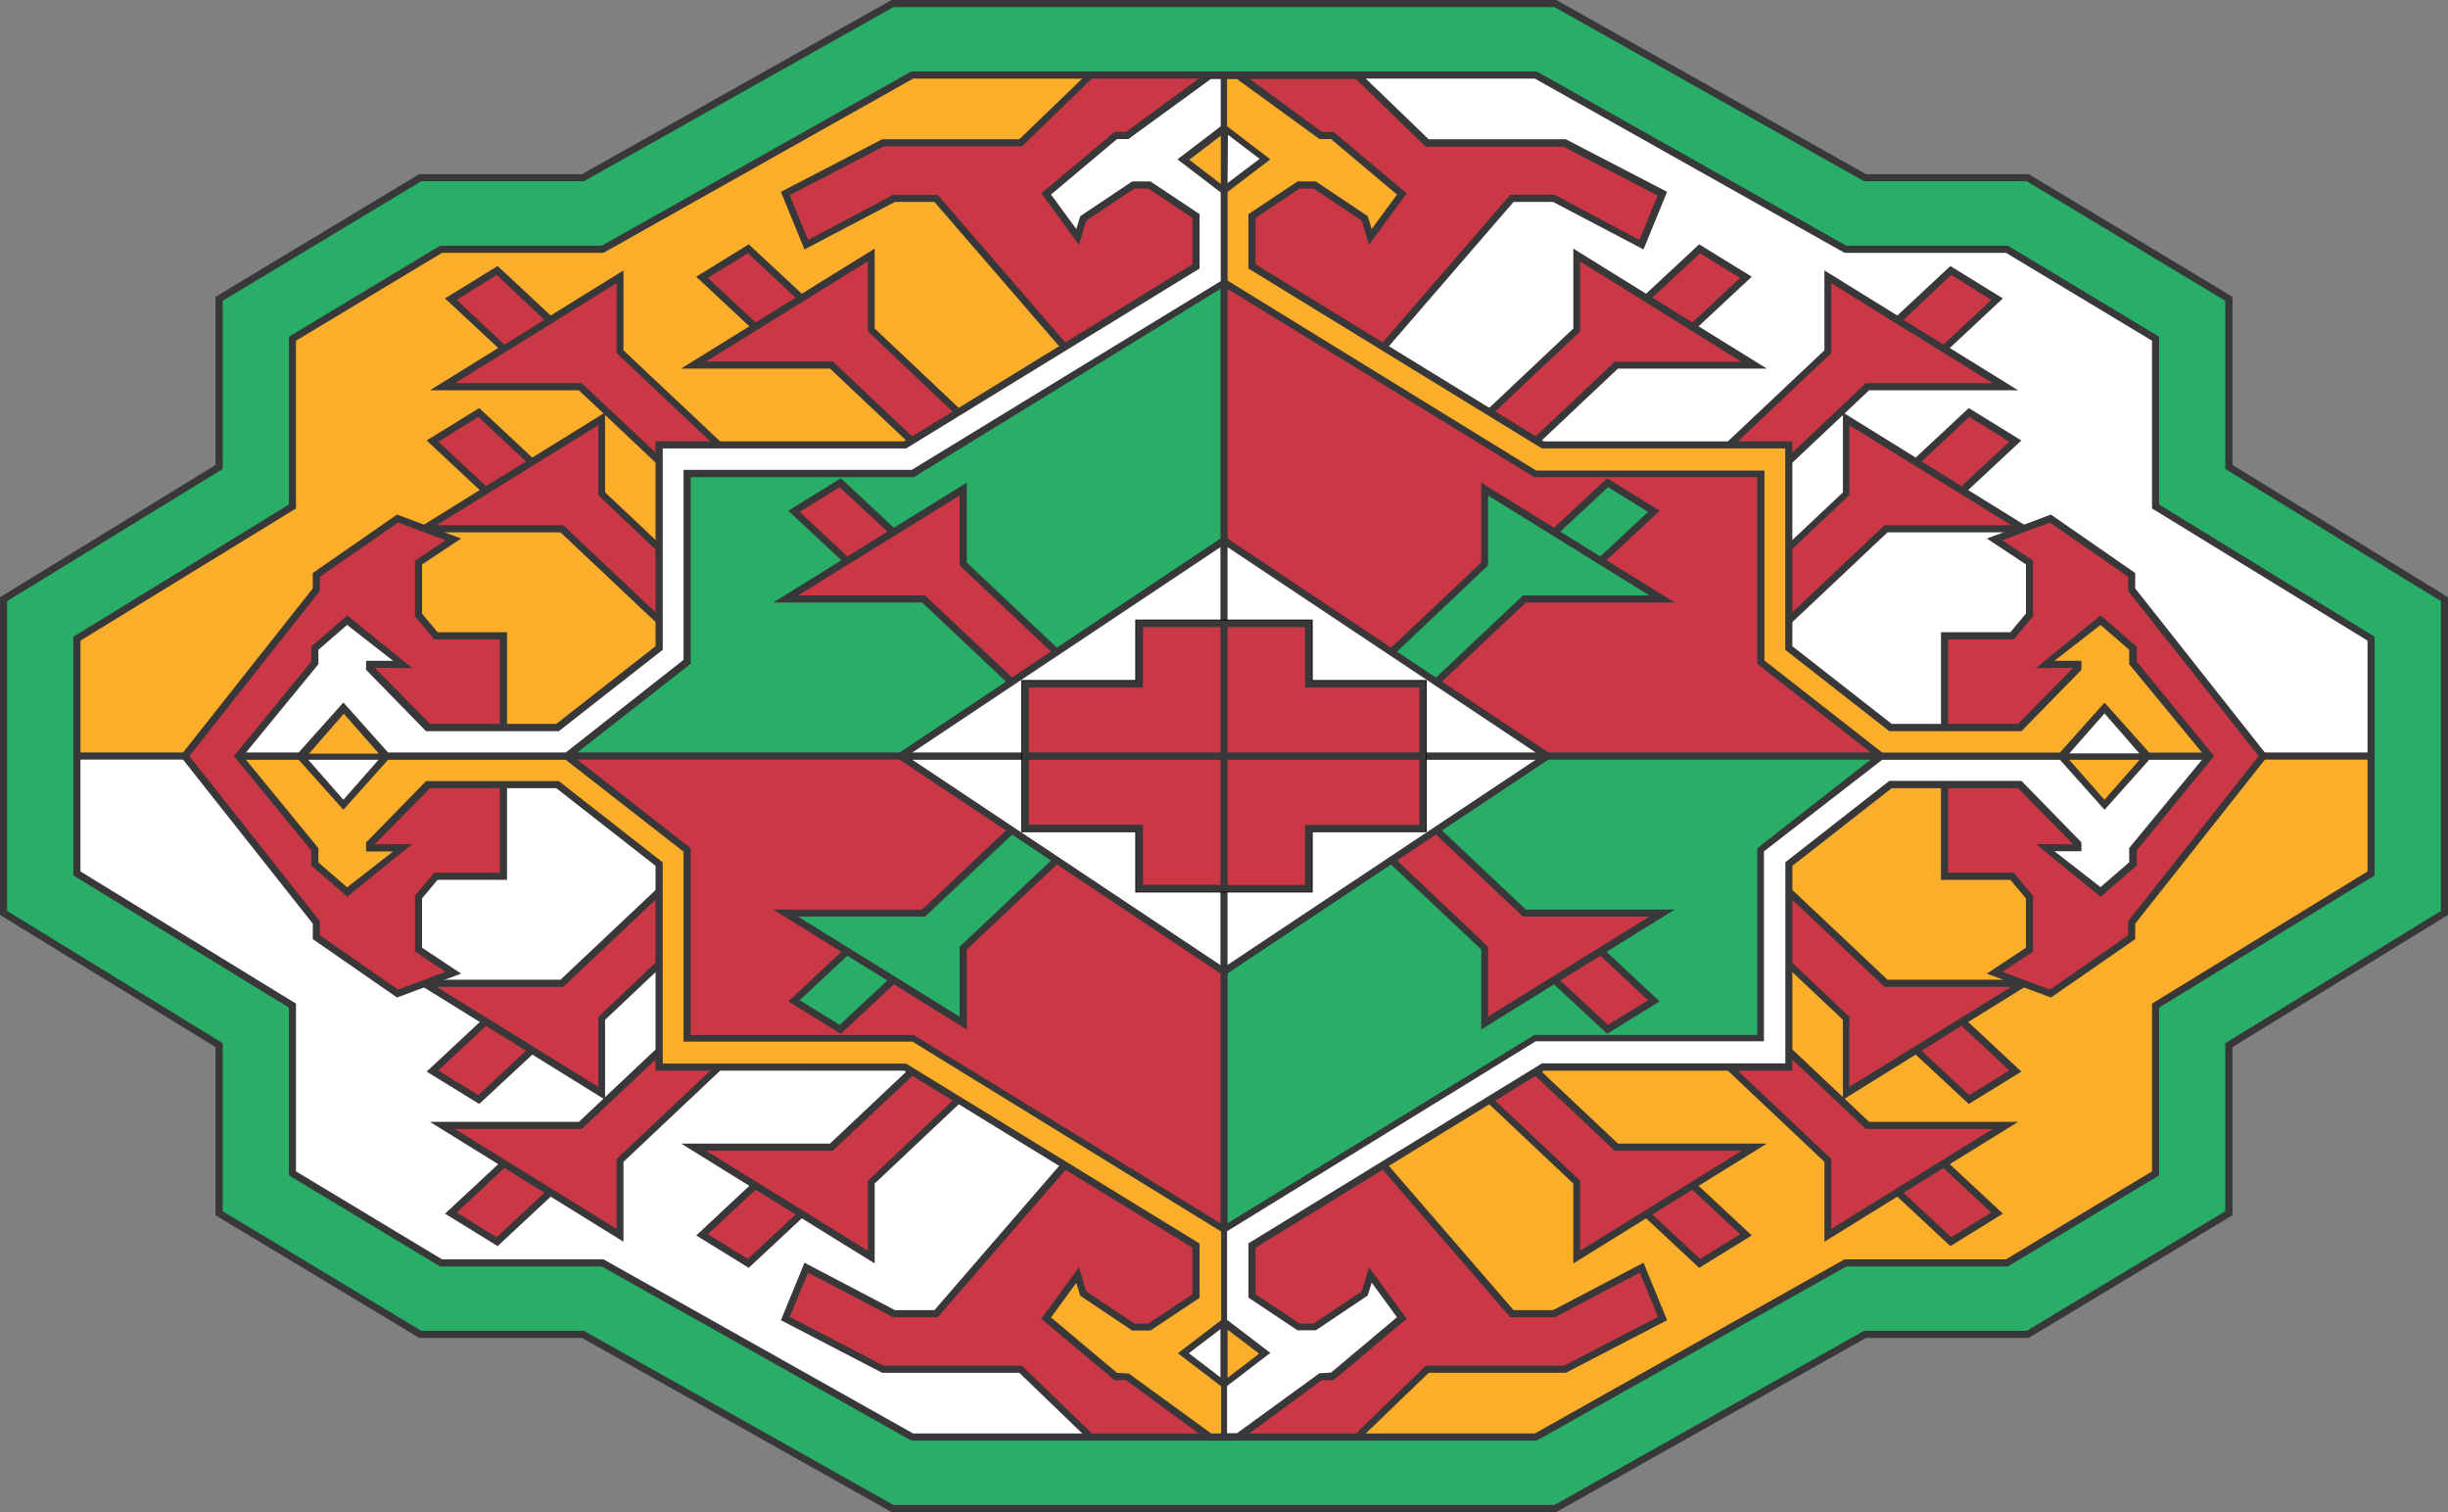
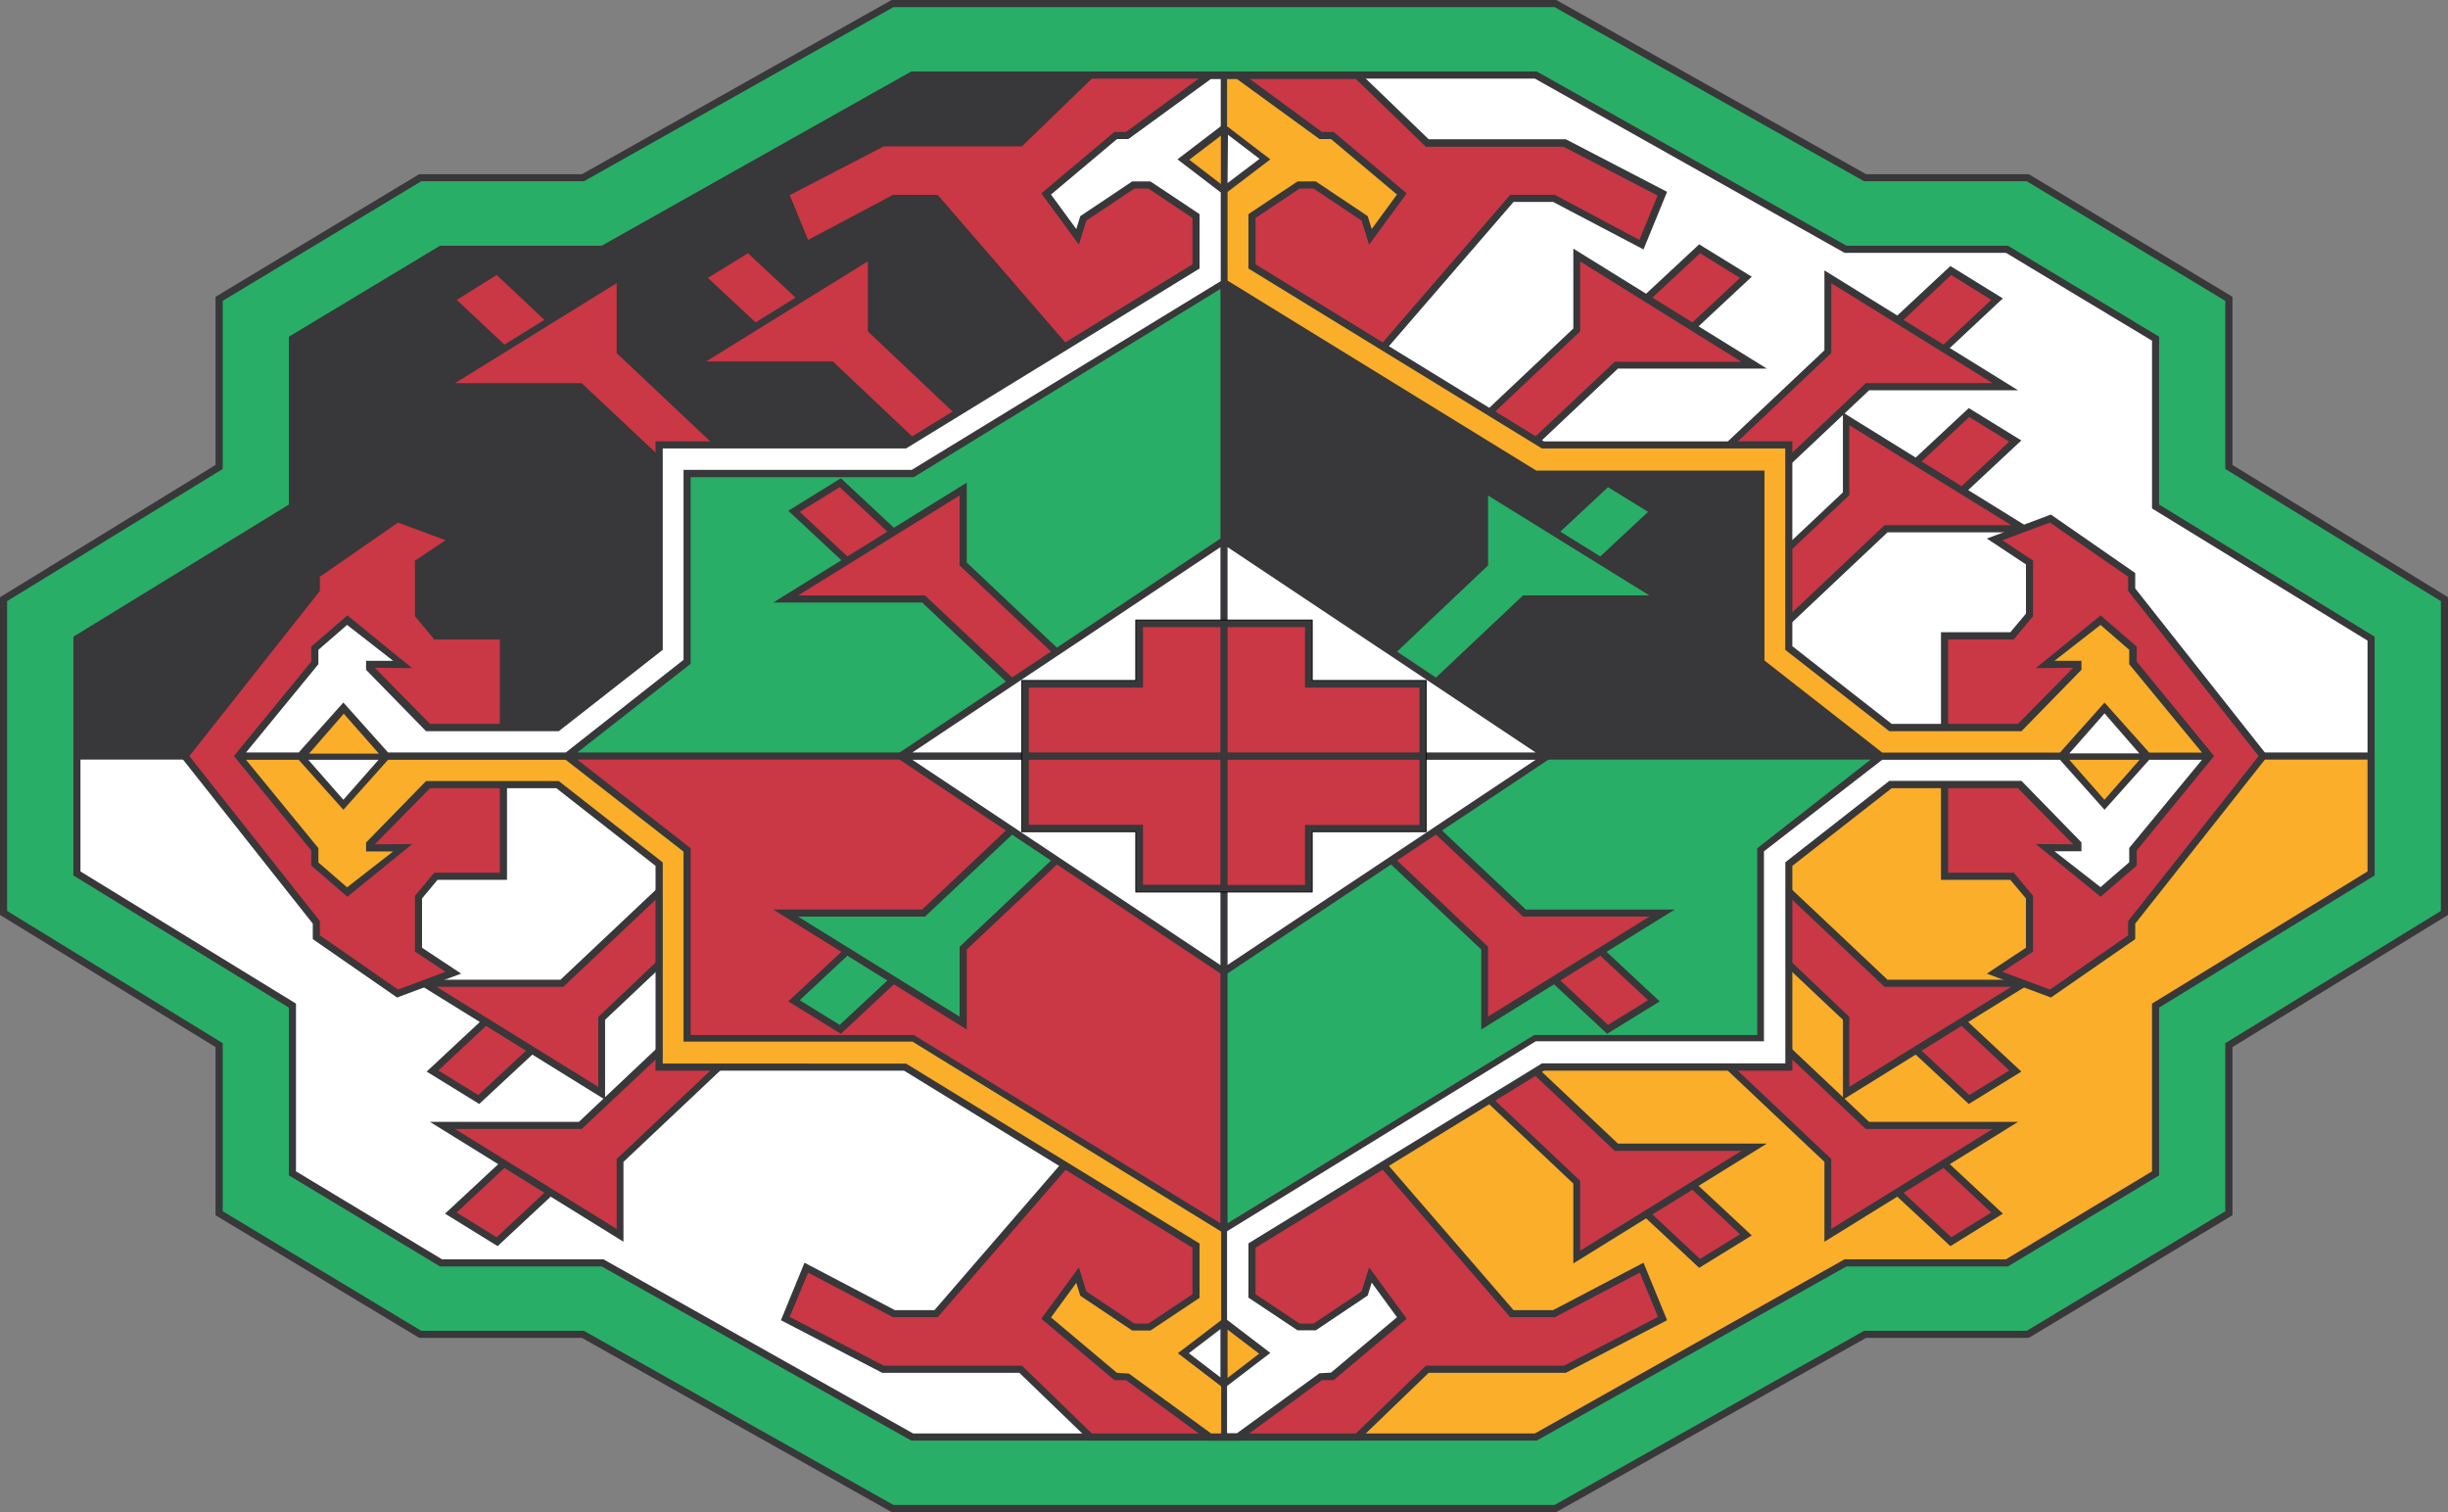
<svg xmlns="http://www.w3.org/2000/svg" viewBox="0 0 244.89 151.26">
  <rect x="0" y="0" width="244.89" height="151.26" fill="#808080" stroke="none" />
  <defs>
    <style>.cls-1,.cls-6{fill:#383739;}.cls-2{fill:#28ae66;}.cls-3{fill:#faae29;}.cls-4{fill:#fff;}.cls-5{fill:#ca3745;}.cls-6{stroke:#000;stroke-width:0.08px;}</style>
  </defs>
  <g id="Слой_2" data-name="Слой 2">
    <g id="Countryflags.com">
      <polygon id="_443" data-name="443" class="cls-1" points="89.19 151.25 58.22 133.83 41.94 133.83 21.56 121.56 21.56 104.74 0 91.52 0 59.74 21.56 46.51 21.56 29.69 41.94 17.42 58.22 17.42 89.19 0 155.69 0 186.67 17.42 202.95 17.42 223.33 29.69 223.33 46.51 244.89 59.74 244.89 91.52 223.33 104.74 223.33 121.56 202.95 133.83 186.67 133.83 155.69 151.25 89.19 151.25" />
      <polygon id="_442" data-name="442" class="cls-2" points="155.51 150.54 186.48 133.12 202.75 133.12 222.61 121.16 222.61 104.35 244.18 91.12 244.18 60.13 222.61 46.91 222.61 30.09 202.75 18.13 186.48 18.13 155.51 0.71 89.38 0.71 58.41 18.13 42.14 18.13 22.28 30.09 22.28 46.91 0.71 60.13 0.71 91.12 22.28 104.35 22.28 121.16 42.14 133.12 58.41 133.12 89.38 150.54 155.51 150.54" />
      <polygon id="_441" data-name="441" class="cls-1" points="91.16 144.1 60.19 126.68 44.02 126.68 28.9 117.57 28.9 100.79 7.34 87.57 7.34 63.69 28.9 50.47 28.9 33.68 44.02 24.58 60.19 24.58 91.16 7.15 153.73 7.15 184.71 24.58 200.87 24.58 215.99 33.68 215.99 50.47 237.55 63.69 237.55 87.57 215.99 100.79 215.99 117.57 200.87 126.68 184.71 126.68 153.73 144.1 91.16 144.1" />
      <polygon id="_440" data-name="440" class="cls-3" points="200.67 125.97 215.28 117.17 215.28 100.39 236.84 87.17 236.84 75.98 122.8 75.98 122.8 143.39 153.54 143.39 184.52 125.97 200.67 125.97" />
-       <polygon id="_439" data-name="439" class="cls-3" points="29.61 34.08 29.61 50.86 8.05 64.08 8.05 75.27 122.09 75.27 122.09 7.86 91.35 7.86 60.37 25.29 44.22 25.29 29.61 34.08" />
      <polygon id="_438" data-name="438" class="cls-4" points="29.61 117.17 44.22 125.97 60.37 125.97 91.35 143.39 122.09 143.39 122.09 75.98 8.05 75.98 8.05 87.17 29.61 100.39 29.61 117.17" />
      <polygon id="_437" data-name="437" class="cls-4" points="215.28 50.86 215.28 34.08 200.67 25.29 184.52 25.29 153.54 7.86 122.8 7.86 122.8 75.27 236.84 75.27 236.84 64.08 215.28 50.86" />
      <polygon id="_436" data-name="436" class="cls-1" points="174.14 51.15 170.03 46.81 182.51 35.04 182.51 27.05 189.8 31.56 195.11 26.61 200.36 29.85 195.05 34.81 201.88 39.04 186.98 39.04 174.14 51.15" />
      <path id="_435" data-name="435" class="cls-5" d="M195.19,27.5,190.42,32l4,2.47L199.2,30Zm-12,.82v7L171,46.84l3.13,3.31,12.52-11.82h12.69Z" />
      <polygon id="_434" data-name="434" class="cls-1" points="149.01 48.98 144.91 44.64 157.39 32.86 157.39 24.87 164.67 29.38 169.98 24.44 175.24 27.68 169.92 32.64 176.75 36.87 161.85 36.87 149.01 48.98" />
      <path id="_433" data-name="433" class="cls-5" d="M170.07,25.33l-4.77,4.44,4,2.48,4.77-4.45Zm-12,.82v7l-12.19,11.5L149,48l12.53-11.81h12.68Z" />
      <polygon id="_432" data-name="432" class="cls-1" points="175.98 65.36 171.87 61.02 184.36 49.25 184.36 41.26 191.64 45.77 196.95 40.82 202.21 44.06 196.89 49.02 203.72 53.25 188.82 53.25 175.98 65.36" />
      <path id="_431" data-name="431" class="cls-5" d="M197,41.71l-4.77,4.45,4,2.47L201,44.18Zm-12,.82v7l-12.19,11.5L176,64.36l12.52-11.82h12.69Z" />
      <polygon id="_430" data-name="430" class="cls-1" points="174.14 100.1 170.03 104.44 182.51 116.22 182.51 124.21 189.8 119.7 195.11 124.65 200.36 121.4 195.05 116.45 201.88 112.22 186.98 112.22 174.14 100.1" />
      <path id="_429" data-name="429" class="cls-5" d="M195.19,123.76l-4.77-4.45,4-2.48,4.78,4.46-4,2.47Zm-12-.83v-7L171,104.41l3.13-3.3,12.52,11.82h12.69Z" />
      <polygon id="_428" data-name="428" class="cls-1" points="149.01 102.28 144.91 106.62 157.39 118.39 157.39 126.38 164.67 121.87 169.98 126.82 175.24 123.58 169.92 118.62 176.75 114.39 161.85 114.39 149.01 102.28" />
      <path id="_427" data-name="427" class="cls-5" d="M170.07,125.93l-4.77-4.45,4-2.47,4.77,4.45Zm-12-.82v-7l-12.19-11.5,3.13-3.31,12.53,11.82h12.68Z" />
      <polygon id="_426" data-name="426" class="cls-1" points="175.98 85.89 171.87 90.23 184.36 102.01 184.36 110 191.64 105.49 196.95 110.43 202.21 107.19 196.89 102.23 203.72 98 188.82 98 175.98 85.89" />
      <path id="_425" data-name="425" class="cls-5" d="M197,109.54l-4.77-4.44,4-2.48,4.78,4.46Zm-12-.82v-7L172.88,90.2,176,86.9l12.52,11.81h12.69Z" />
      <polygon id="_424" data-name="424" class="cls-1" points="70.75 100.1 74.86 104.44 62.37 116.22 62.37 124.21 55.09 119.7 49.78 124.65 44.52 121.4 49.84 116.45 43.01 112.22 57.91 112.22 70.75 100.1" />
      <path id="_423" data-name="423" class="cls-5" d="M49.69,123.76l4.77-4.45-4-2.48-4.78,4.46,4,2.47Zm12-.83v-7l12.19-11.5-3.13-3.3L58.19,112.93H45.51Z" />
-       <polygon id="_422" data-name="422" class="cls-1" points="95.87 102.28 99.98 106.62 87.5 118.39 87.5 126.38 80.21 121.87 74.9 126.82 69.65 123.58 74.96 118.62 68.14 114.39 83.03 114.39 95.87 102.28" />
-       <path id="_421" data-name="421" class="cls-5" d="M74.82,125.93l4.77-4.45-4-2.47-4.78,4.45Zm12-.82v-7L99,106.59l-3.12-3.31L83.32,115.1H70.63Z" />
      <polygon id="_420" data-name="420" class="cls-1" points="68.91 85.89 73.01 90.23 60.53 102.01 60.53 110 53.25 105.49 47.94 110.43 42.68 107.19 48 102.23 41.17 98 56.07 98 68.91 85.89" />
      <path id="_419" data-name="419" class="cls-5" d="M47.85,109.54l4.77-4.44-4-2.48-4.77,4.46Zm12-.82v-7L72,90.2l-3.13-3.3L56.35,98.71H43.67Z" />
      <polygon id="_418" data-name="418" class="cls-1" points="70.75 51.15 74.86 46.81 62.37 35.04 62.37 27.05 55.09 31.56 49.78 26.61 44.52 29.85 49.84 34.81 43.01 39.04 57.91 39.04 70.75 51.15" />
      <path id="_417" data-name="417" class="cls-5" d="M49.69,27.5,54.46,32l-4,2.47L45.69,30Zm12,.82v7l12.19,11.5-3.13,3.31L58.19,38.33H45.51Z" />
      <polygon id="_416" data-name="416" class="cls-1" points="95.87 48.98 99.98 44.64 87.5 32.86 87.5 24.87 80.21 29.38 74.9 24.44 69.65 27.68 74.96 32.64 68.13 36.87 83.03 36.87 95.87 48.98" />
      <path id="_415" data-name="415" class="cls-5" d="M74.82,25.33l4.77,4.44-4,2.48L70.81,27.8Zm12,.82v7L99,44.67,95.84,48,83.32,36.16H70.63l16.15-10Z" />
      <polygon id="_414" data-name="414" class="cls-1" points="68.91 65.36 73.01 61.02 60.53 49.25 60.53 41.26 53.25 45.77 47.94 40.82 42.68 44.06 47.99 49.02 41.17 53.25 56.07 53.25 68.91 65.36" />
-       <path id="_413" data-name="413" class="cls-5" d="M47.85,41.71l4.77,4.45-4,2.47-4.77-4.45Zm12,.82v7L72,61.05l-3.13,3.31L56.35,52.54H43.67Z" />
      <polygon id="_412" data-name="412" class="cls-1" points="164.41 24.95 166.77 19.19 156.64 13.93 142.92 13.93 135.89 7.15 109 7.15 101.97 13.93 88.25 13.93 78.12 19.19 80.48 24.95 89.52 20.2 93.48 20.2 107.33 36.23 122.44 27.03 137.56 36.23 151.41 20.2 155.37 20.2 164.41 24.95" />
      <polygon id="_411" data-name="411" class="cls-1" points="164.41 126.31 166.77 132.06 156.64 137.32 142.92 137.32 135.89 144.1 109 144.1 101.97 137.32 88.25 137.32 78.12 132.06 80.48 126.31 89.52 131.05 93.48 131.05 107.33 115.03 122.44 124.23 137.56 115.03 151.41 131.05 155.37 131.05 164.41 126.31" />
      <polygon id="_410" data-name="410" class="cls-1" points="50.72 63.24 43.77 63.24 42.22 61.38 42.22 56.46 46.13 53.87 39.72 51.47 39.56 51.58 31.29 57.32 31.29 58.86 18.03 75.63 31.29 92.39 31.29 93.94 39.72 99.78 46.13 97.39 42.22 94.8 42.22 89.87 43.77 88.01 50.72 88.01 50.72 63.24" />
      <polygon id="_409" data-name="409" class="cls-5" points="32 93.56 32 92.14 18.94 75.63 32 59.11 32 57.69 39.82 52.27 44.57 54.04 41.51 56.08 41.51 61.64 43.44 63.96 50 63.96 50 87.3 43.44 87.3 41.51 89.61 41.51 95.18 44.57 97.21 39.82 98.99 32 93.56" />
      <polygon id="_408" data-name="408" class="cls-1" points="194.17 63.24 201.11 63.24 202.67 61.38 202.67 56.46 198.76 53.87 205.17 51.47 205.32 51.58 213.6 57.32 213.6 58.86 226.85 75.63 213.6 92.39 213.6 93.94 205.17 99.78 198.76 97.39 202.67 94.8 202.67 89.87 201.11 88.01 194.17 88.01 194.17 63.24" />
      <polygon id="_407" data-name="407" class="cls-5" points="212.89 93.56 212.89 92.14 225.95 75.63 212.89 59.11 212.89 57.69 205.07 52.27 200.31 54.04 203.38 56.08 203.38 61.64 201.45 63.96 194.88 63.96 194.88 87.3 201.45 87.3 203.38 89.61 203.38 95.18 200.31 97.21 205.07 98.99 212.89 93.56" />
      <path id="_406" data-name="406" class="cls-5" d="M122.09,7.86V26.41l-14.61,8.9L93.8,19.49H89.34L80.84,24,79,19.52l9.41-4.88h13.82l7-6.78Zm.71,2V26.41l14.61,8.9,13.67-15.82h4.46L164,24l1.82-4.44-9.4-4.88H142.64l-7-6.78H122.8v2Z" />
      <path id="_405" data-name="405" class="cls-5" d="M122.09,143.39V124.85L107.48,116,93.8,131.76H89.34l-8.5-4.46L79,131.73l9.41,4.88h13.82l7,6.78Zm.71-2V124.85l14.61-8.9,13.67,15.81h4.46l8.5-4.46,1.82,4.43-9.4,4.88H142.64l-7,6.78H122.8v-2Z" />
      <polygon id="_404" data-name="404" class="cls-1" points="55.65 78.84 43.02 78.84 37.49 84.46 41.23 84.43 34.75 89.7 31.14 86.58 31.14 85.07 23.4 75.63 31.14 66.18 31.14 64.68 34.75 61.56 41.23 66.83 37.49 66.8 43.02 72.41 55.65 72.41 65.58 64.64 65.58 44.15 90.44 44.15 119.29 26.44 119.29 21.8 114.88 18.86 113.48 18.86 108.67 22.07 107.93 24.47 104.17 19.34 111.48 13.2 112.64 13.2 120.89 7.15 124 7.15 132.24 13.2 133.41 13.2 140.72 19.34 136.96 24.47 136.21 22.07 131.41 18.86 130.01 18.86 125.6 21.8 125.6 26.44 154.45 44.15 179.3 44.15 179.3 64.64 189.24 72.41 201.87 72.41 207.4 66.8 203.66 66.83 210.14 61.56 213.75 64.68 213.75 66.18 221.49 75.63 213.75 85.07 213.75 86.58 210.14 89.7 203.66 84.43 207.4 84.46 201.87 78.84 189.24 78.84 179.3 86.61 179.3 107.1 154.45 107.1 125.6 124.81 125.6 129.46 130.01 132.4 131.41 132.4 136.21 129.18 136.96 126.78 140.72 131.91 133.41 138.05 132.24 138.05 124 144.1 120.89 144.1 112.64 138.05 111.48 138.05 104.17 131.91 107.93 126.78 108.67 129.18 113.48 132.4 114.88 132.4 119.29 129.46 119.29 124.81 90.44 107.1 65.58 107.1 65.58 86.61 55.65 78.84" />
      <path id="_403" data-name="403" class="cls-3" d="M122.8,133l3.16,2.41-3.16,2.42Zm-10,4.39h.12l8.24,6h1v-4.72l-4.33-3.31,4.33-3.3v-8.87l-30.88-19H68.38v-19L56.59,76H38.82l-4.47,5-4.47-5H24.61l7.24,8.84v1.43l2.87,2.49,4.61-3.59-2.71,0v-.89l6-6.15H55.9l10.4,8.14v20.12H90.64l29.36,18v5.43l-4.91,3.27h-1.83l-5.19-3.48-.4-1.29-2.53,3.46,6.59,5.54Zm-78.41-66,3.52,4h-7Zm87.74-57.82-3.16,2.41,3.16,2.42ZM207,76l3.52,4,3.52-4ZM132,13.91l-8.25-6h-1v4.72l4.33,3.31L122.8,19.2v8.87l30.88,19h22.83v19l11.78,9.21h17.78l4.46-5,4.47,5h5.28L213,66.44V65l-2.87-2.49-4.61,3.59,2.7,0V67l-6,6.14H189L178.59,65V44.86H154.25l-29.36-18V21.42l4.91-3.27h1.83l5.19,3.47.4,1.29,2.53-3.45-6.6-5.55Z" />
      <path id="_402" data-name="402" class="cls-4" d="M122.09,137.78l-3.16-2.42,3.16-2.41ZM37.87,76l-3.52,4-3.51-4Zm94.25,61.36H132l-8.25,6h-1v-4.72l4.33-3.31-4.33-3.31v-8.86l30.88-19h22.83v-19L188.29,76h17.78l4.46,5L215,76h5.28L213,84.82v1.43l-2.87,2.49-4.61-3.59,2.7,0v-.89l-6-6.15H189l-10.4,8.14v20.12H154.25l-29.36,18v5.43l4.91,3.27h1.83l5.19-3.48.4-1.29,2.53,3.46-6.6,5.54Zm78.41-66-3.52,4h7ZM112.88,13.91l8.24-6h1v4.72l-4.33,3.31,4.33,3.31v8.87L91.21,47H68.38v19L56.6,75.27H38.82l-4.47-5-4.47,5H24.61l7.24-8.83V65l2.87-2.49,4.61,3.59-2.71,0V67l6,6.14H55.9L66.3,65V44.86H90.64l29.36-18V21.42l-4.91-3.27h-1.83l-5.19,3.47-.4,1.29-2.53-3.45,6.6-5.55Zm9.92,4.4L126,15.89l-3.16-2.41Z" />
      <polygon id="_401" data-name="401" class="cls-2" points="122.09 28.9 91.41 47.73 69.09 47.73 69.09 66.4 57.75 75.27 122.09 75.27 122.09 28.9" />
      <polygon id="_400" data-name="400" class="cls-2" points="122.8 122.36 153.48 103.53 175.79 103.53 175.79 84.85 187.14 75.98 122.8 75.98 122.8 122.36" />
-       <polygon id="_399" data-name="399" class="cls-5" points="187.14 75.27 175.79 66.4 175.79 47.73 153.48 47.73 122.8 28.9 122.8 75.27 187.14 75.27" />
      <polygon id="_398" data-name="398" class="cls-5" points="57.75 75.98 69.09 84.85 69.09 103.53 91.41 103.53 122.09 122.36 122.09 75.98 57.75 75.98" />
      <polygon id="_397" data-name="397" class="cls-1" points="105.08 72.38 109.19 68.05 96.71 56.27 96.71 48.28 89.42 52.79 84.12 47.84 78.86 51.09 84.17 56.04 77.35 60.27 92.25 60.27 105.08 72.38" />
      <path id="_396" data-name="396" class="cls-5" d="M84,48.73l4.77,4.45-4,2.48L80,51.2l4-2.47Zm12,.83v7l12.19,11.49-3.13,3.31L92.53,59.56H79.84L96,49.56Z" />
      <polygon id="_395" data-name="395" class="cls-1" points="139.8 78.87 135.69 83.21 148.18 94.98 148.18 102.98 155.46 98.46 160.77 103.41 166.03 100.17 160.71 95.21 167.54 90.98 152.64 90.98 139.8 78.87" />
      <path id="_394" data-name="394" class="cls-5" d="M160.86,102.52l-4.77-4.44,4-2.48,4.78,4.45Zm-12-.82v-7L136.7,83.18l3.13-3.3,12.53,11.81H165l-16.15,10Z" />
      <polygon id="_393" data-name="393" class="cls-1" points="105.08 78.87 109.19 83.21 96.71 94.98 96.71 102.98 89.42 98.46 84.12 103.41 78.86 100.17 84.17 95.21 77.35 90.98 92.25 90.98 105.08 78.87" />
      <path id="_392" data-name="392" class="cls-2" d="M84,102.52l4.77-4.44-4-2.48L80,100.05Zm12-.82v-7l12.19-11.5-3.13-3.3L92.53,91.69H79.84Z" />
      <polygon id="_391" data-name="391" class="cls-1" points="139.8 72.38 135.69 68.05 148.18 56.27 148.18 48.28 155.46 52.79 160.77 47.84 166.03 51.09 160.71 56.04 167.54 60.27 152.64 60.27 139.8 72.38" />
      <path id="_390" data-name="390" class="cls-2" d="M160.86,48.73l-4.77,4.45,4,2.48,4.78-4.46Zm-12,.83v7L136.7,68.07l3.13,3.31,12.53-11.82H165l-16.15-10Z" />
      <polygon id="_389" data-name="389" class="cls-1" points="155.43 75.63 122.44 97.61 89.46 75.63 122.44 53.64 155.43 75.63" />
      <path id="_388" data-name="388" class="cls-4" d="M122.09,54.73,91.27,75.27h30.82Zm.71,20.54h30.82L122.8,54.73ZM91.27,76l30.82,20.54V76ZM122.8,96.52,153.62,76H122.8Z" />
      <polygon id="_387" data-name="387" class="cls-6" points="131.27 62.02 131.27 68.07 142.68 68.07 142.68 83.19 131.27 83.19 131.27 89.23 113.62 89.23 113.62 83.19 102.2 83.19 102.2 68.07 113.62 68.07 113.62 62.02 131.27 62.02" />
      <path id="_386" data-name="386" class="cls-5" d="M114.34,62.73v6.05H102.92v6.49h19.17V62.73Zm8.46,12.54H142V68.78H130.55V62.73H122.8ZM102.92,76v6.5h11.42v6h7.75V76ZM122.8,88.52h7.75v-6H142V76H122.8V88.52Z" />
    </g>
  </g>
</svg>